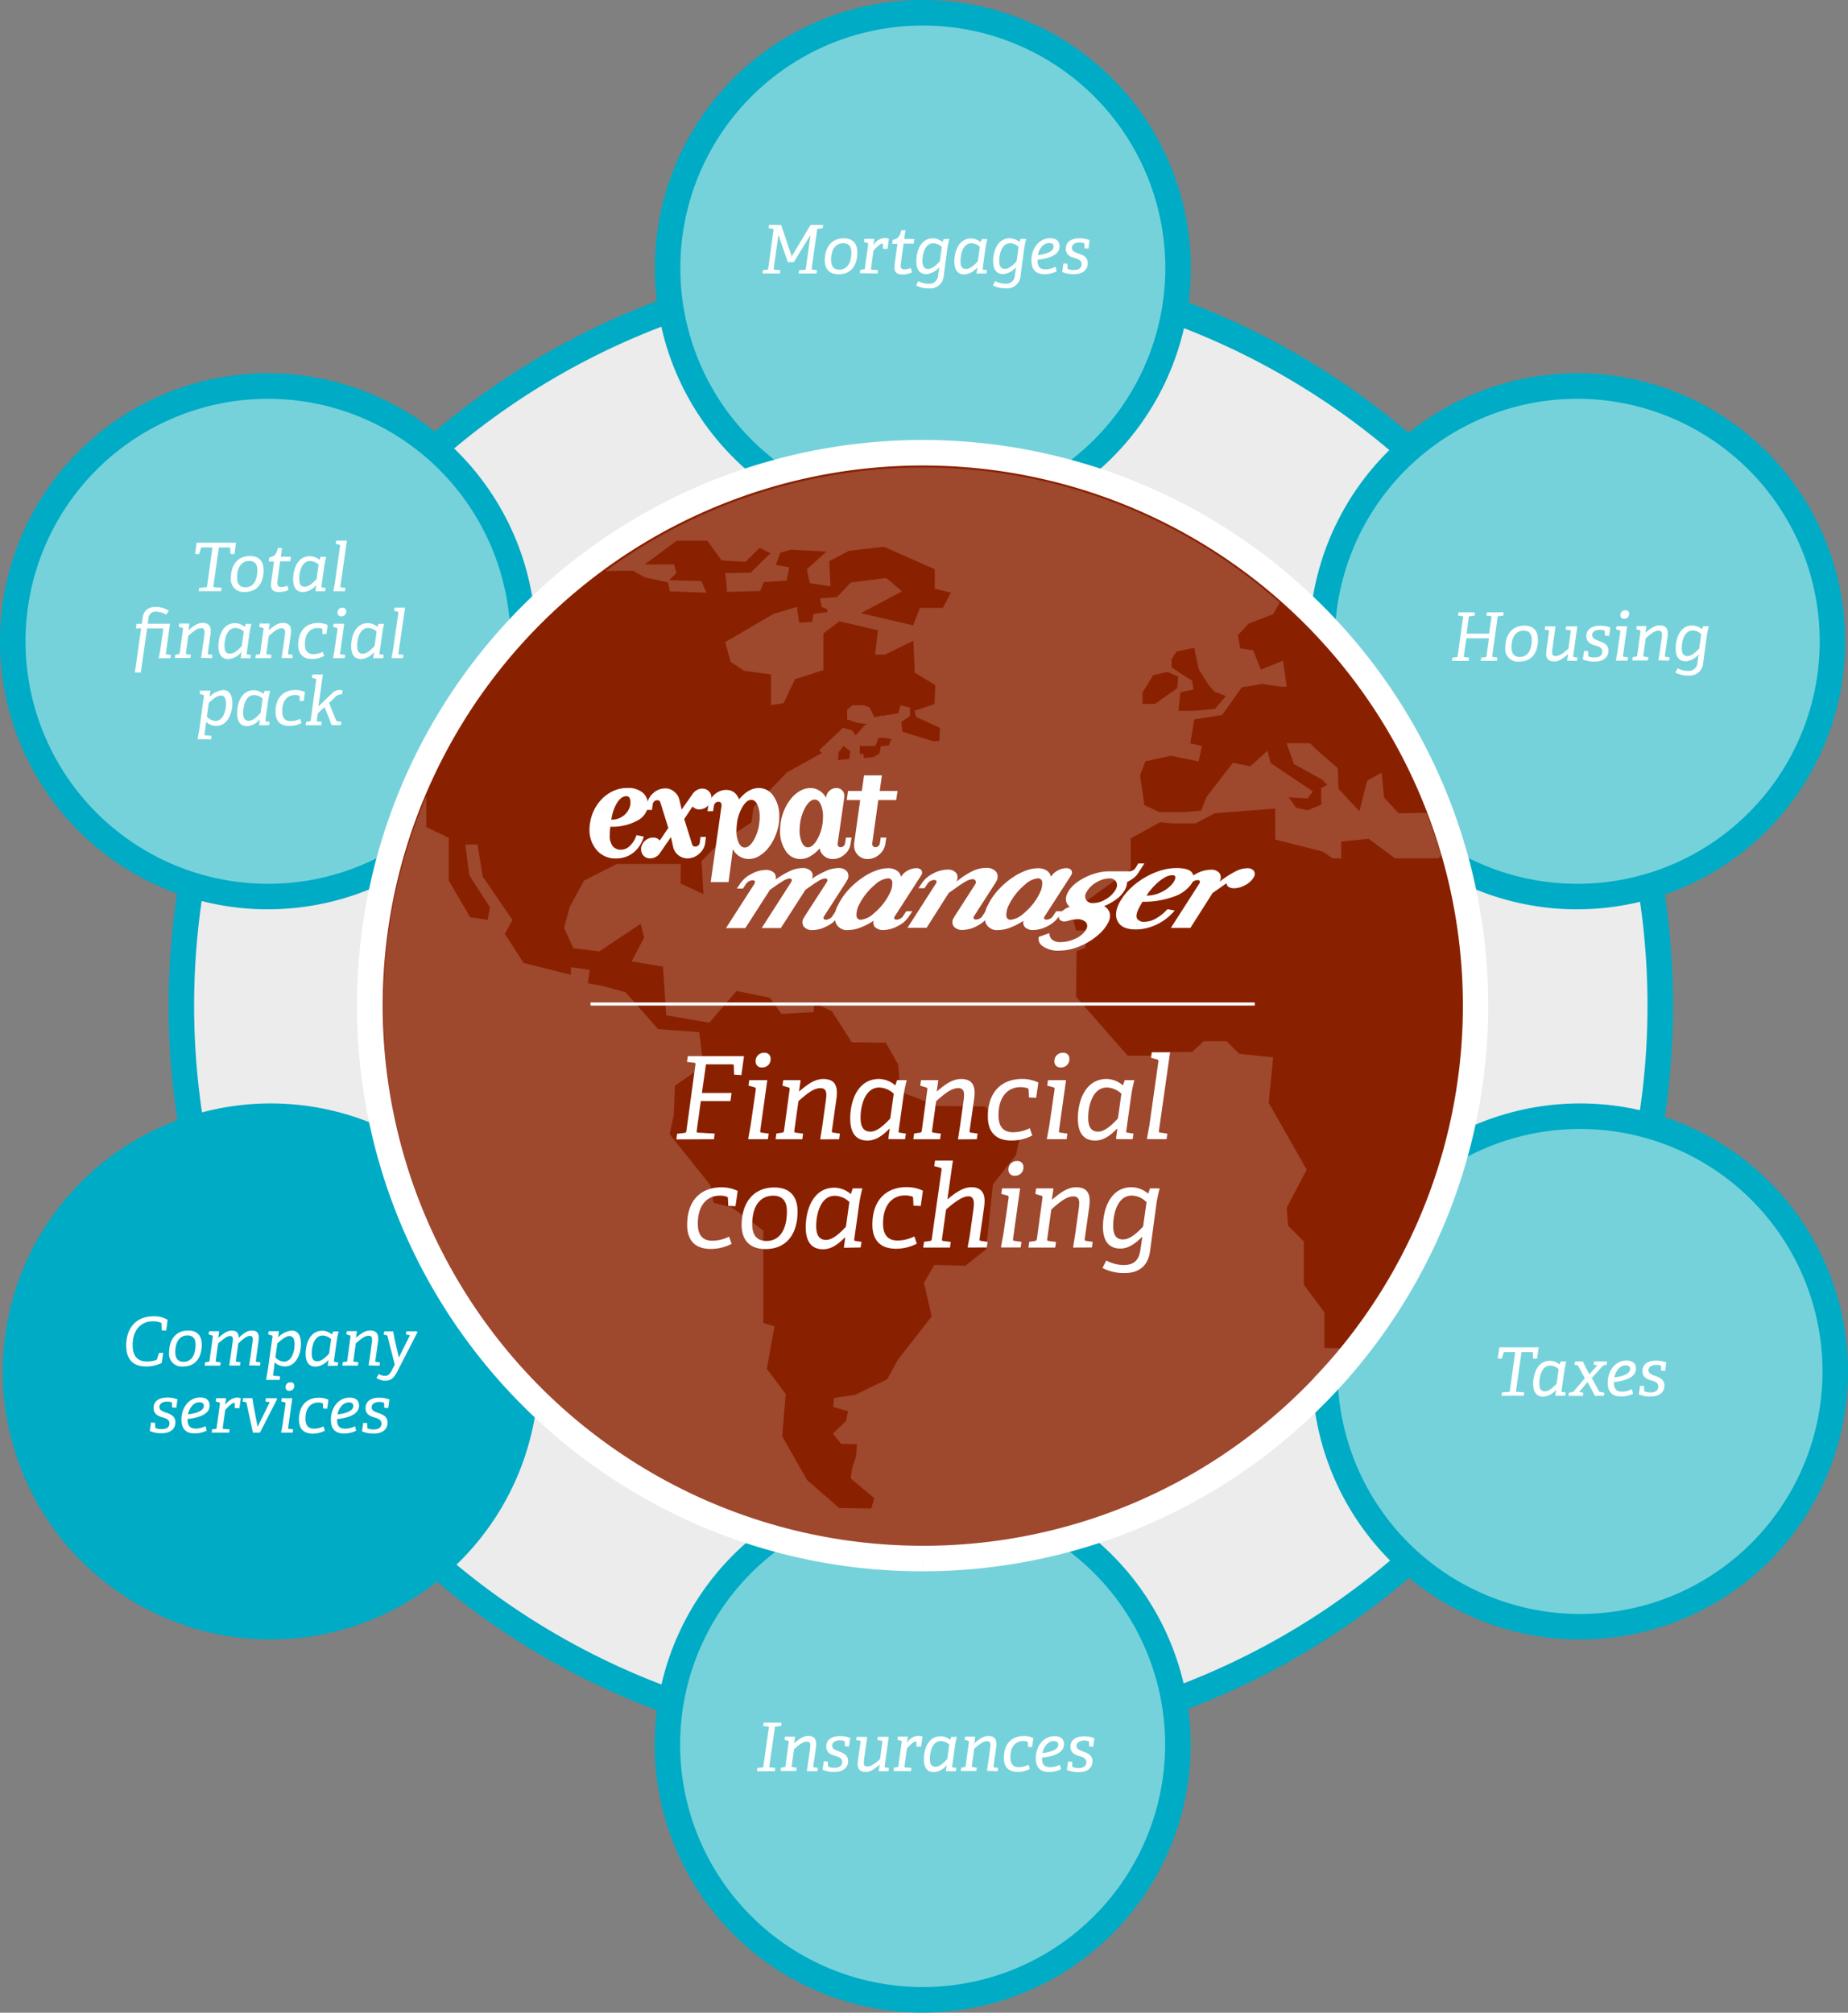
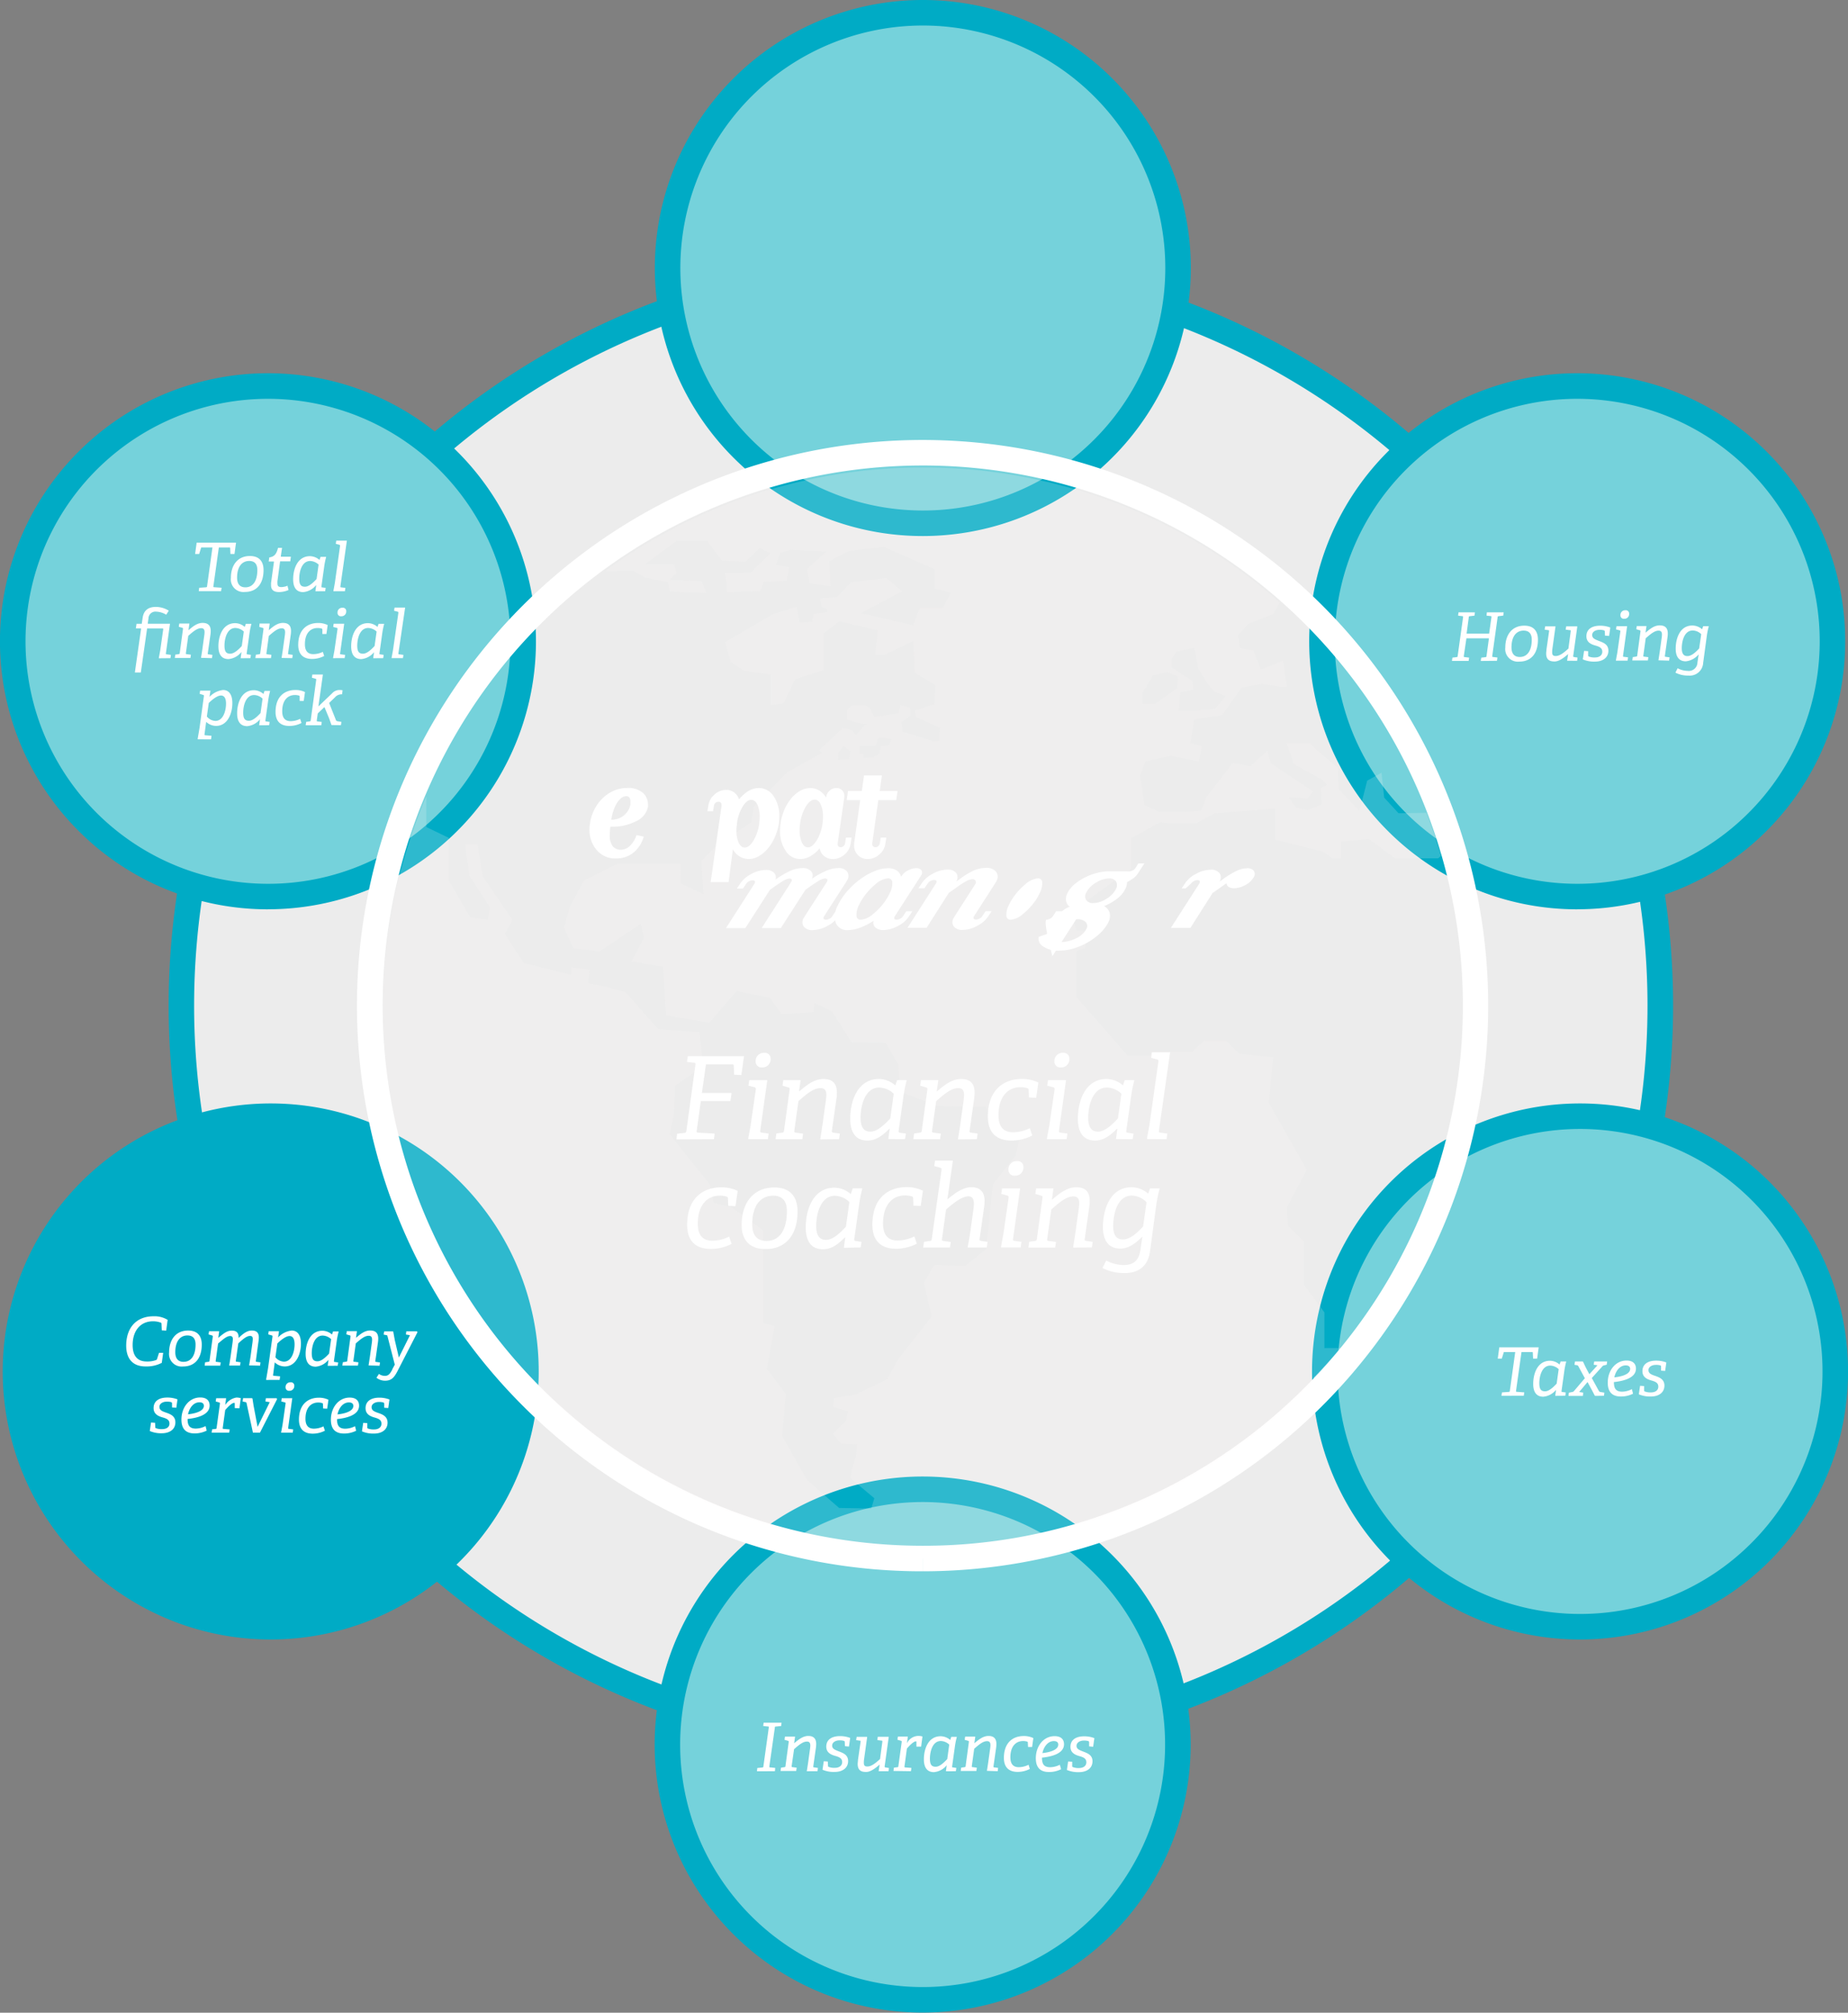
<svg xmlns="http://www.w3.org/2000/svg" id="Laag_1" data-name="Laag 1" viewBox="0 0 456.14 496.76">
  <rect x="0" y="0" width="456.14" height="496.76" fill="#808080" stroke="none" />
  <defs>
    <style>.cls-1{fill:none;}.cls-2{fill:#ececec;}.cls-3{fill:#00abc5;}.cls-4{fill:#75d2db;}.cls-5{fill:#fff;}.cls-6{fill:#892101;}.cls-7{fill:#fffdfd;opacity:0.18;}.cls-8{clip-path:url(#clip-path);}.cls-9{fill:#fcfcfc;}</style>
    <clipPath id="clip-path" transform="translate(-192 -49.28)">
      <rect class="cls-1" x="378.85" y="474.51" width="83.27" height="12.18" />
    </clipPath>
  </defs>
  <title>Circle_CompanyServices</title>
  <path class="cls-2" d="M419.28,480A182.52,182.52,0,1,0,236.75,297.47,182.52,182.52,0,0,0,419.28,480" transform="translate(-192 -49.28)" />
  <path class="cls-3" d="M419.28,480v3.15A185.67,185.67,0,1,0,288,428.76a185.11,185.11,0,0,0,131.29,54.38v-6.3a179.37,179.37,0,1,1,126.83-52.54,178.8,178.8,0,0,1-126.83,52.54V480" transform="translate(-192 -49.28)" />
  <path class="cls-4" d="M258.15,270.55a63,63,0,1,0-63-63,63,63,0,0,0,63,63" transform="translate(-192 -49.28)" />
  <path class="cls-3" d="M258.15,270.55v3.15a66.15,66.15,0,1,0-46.78-19.37,66,66,0,0,0,46.78,19.38v-6.3a59.85,59.85,0,1,1,42.32-17.53,59.65,59.65,0,0,1-42.32,17.53v3.15" transform="translate(-192 -49.28)" />
  <path class="cls-5" d="M244.09,231.76l.12-.88-1.52-.13c-.21,0-.23-.07-.2-.31l.4-3a3.57,3.57,0,0,0,2.46,1c2.78,0,4-3,4-5.62,0-2.32-1-3.24-2.28-3.24a5.45,5.45,0,0,0-3.36,1.7l.23-1.54h-2.55l-.1.79.88.27c.13,0,.18.15.15.35l-1.06,7.74-.48,2.79.07.07Zm-.54-9c.69-.66,2-1.82,3-1.82.73,0,1.24.56,1.24,2,0,1.79-.71,4.27-2.63,4.27a2.87,2.87,0,0,1-2.1-1.09l.48-3.41Zm14.88,5.51.13-.81-.81-.12c-.25,0-.26-.07-.23-.33l.73-5.21a20.41,20.41,0,0,1,.43-2h-1.39l-.26.76a3.66,3.66,0,0,0-2.35-.93c-3.09,0-4.15,3.16-4.15,5.71,0,2.15.91,3.16,2.48,3.16a4.56,4.56,0,0,0,3.16-1.7l0,0-.2,1.49Zm-2.12-3c-.78.84-1.87,1.9-2.86,1.9s-1.42-.51-1.42-2c0-1.72.63-4.35,2.7-4.35a3.16,3.16,0,0,1,2.08.89l-.5,3.56Zm9.84,1.4a5.45,5.45,0,0,1-2.41.6c-1.34,0-2.08-.76-2.08-2.45,0-2.94,1.57-4,3.11-4a3.22,3.22,0,0,1,1,.13.24.24,0,0,1,.2.25l0,1.09,1,0,.31-2.2a5.25,5.25,0,0,0-2.38-.51c-2.63,0-4.89,1.59-4.89,5.41,0,2.07,1,3.46,3.41,3.46a6.5,6.5,0,0,0,3-.73l-.36-1.06Zm10,1.59.12-.81-.89-.15c-.28-.05-.36-.07-.45-.27l-1.69-4.25,1.42-1.37a2.14,2.14,0,0,1,1.77-.76l.13-1a4,4,0,0,0-.73-.07,2.44,2.44,0,0,0-1.87.83l-3.37,3.22,1.11-7.87h-2.61l-.1.79.88.25c.17,0,.2.15.17.33L268.7,227c0,.25-.08.3-.3.33l-.83.12-.12.83h3.85l.12-.81-1-.13c-.25,0-.25-.07-.22-.33l.23-1.65,1.65-1.57,1.16,2.79.58,1.65,0,0Z" transform="translate(-192 -49.28)" />
  <path class="cls-5" d="M234.07,211.72l.12-.81-1-.13c-.25,0-.26-.07-.23-.33l1-7.23h-5.36c-.13,0-.13,0-.12-.17l.17-1.14a1.71,1.71,0,0,1,1.93-1.67,5.1,5.1,0,0,1,2.45.76l.63-1a6.12,6.12,0,0,0-3.16-.93c-1.82,0-3,.78-3.29,2.66l-.22,1.51h-1.29l-.17,1.14h1.16c.12,0,.13.07.12.17l-1.52,10.7h1.47l1.55-10.86h3.82c.13,0,.18.1.15.26l-.73,5.13-.35,1.9,0,.07Zm10.25,0,.12-.81-.93-.13c-.23,0-.25-.07-.21-.33l.63-4.43a7,7,0,0,0,.08-1c0-1.31-.61-2-2-2s-2.46.94-3.49,1.8l.23-1.64h-2.5l-.12.79.88.26c.15,0,.18.17.15.35l-.79,5.82c0,.25-.08.3-.31.33l-.79.12-.12.83h3.85l.12-.81-1-.13c-.25,0-.26-.07-.23-.33l.58-4.2c1.26-1.12,2.22-1.89,3.18-1.89.68,0,.84.41.84,1a7.86,7.86,0,0,1-.1,1l-.46,3.32-.31,2,0,0Zm9.49,0,.13-.81-.81-.12c-.25,0-.26-.07-.23-.33l.73-5.21a20,20,0,0,1,.43-2h-1.39l-.26.76a3.65,3.65,0,0,0-2.35-.93c-3.09,0-4.15,3.16-4.15,5.71,0,2.15.91,3.16,2.48,3.16a4.57,4.57,0,0,0,3.16-1.7l.05,0-.2,1.49Zm-2.12-3c-.78.84-1.87,1.9-2.86,1.9s-1.42-.51-1.42-2c0-1.72.63-4.35,2.69-4.35a3.16,3.16,0,0,1,2.08.89l-.5,3.55Zm12.45,3,.12-.81-.93-.13c-.23,0-.25-.07-.21-.33l.63-4.43a7,7,0,0,0,.08-1c0-1.31-.61-2-2-2s-2.46.94-3.49,1.8l.23-1.64h-2.5L256,204l.88.26c.15,0,.18.17.15.35l-.79,5.82c0,.25-.08.3-.31.33l-.79.12-.11.83h3.85l.12-.81-1-.13c-.25,0-.26-.07-.23-.33l.58-4.2c1.26-1.12,2.22-1.89,3.18-1.89.68,0,.84.41.84,1a7.86,7.86,0,0,1-.1,1l-.46,3.32-.31,2,0,0Zm7.62-1.59a5.47,5.47,0,0,1-2.42.6c-1.34,0-2.08-.76-2.08-2.45,0-2.94,1.57-4,3.11-4a3.19,3.19,0,0,1,1,.13.24.24,0,0,1,.2.25l0,1.09,1,0,.31-2.2a5.27,5.27,0,0,0-2.38-.51c-2.63,0-4.89,1.59-4.89,5.41,0,2.07,1,3.46,3.41,3.46a6.49,6.49,0,0,0,3-.73l-.36-1.06Zm4.48-8.75a1.16,1.16,0,0,0,1.22-1.22.82.82,0,0,0-.93-.88,1.15,1.15,0,0,0-1.22,1.22.83.83,0,0,0,.93.88Zm.83,10.34.12-.81-1-.13c-.25,0-.26-.07-.23-.33l1-7.23h-2.6l-.12.79.88.23c.16,0,.22.17.18.35l-.74,5.16-.35,1.9,0,.07Zm9.51,0,.13-.81-.81-.12c-.25,0-.26-.07-.23-.33l.73-5.21a20.53,20.53,0,0,1,.43-2h-1.39l-.26.76a3.65,3.65,0,0,0-2.35-.93c-3.09,0-4.15,3.16-4.15,5.71,0,2.15.91,3.16,2.48,3.16a4.57,4.57,0,0,0,3.16-1.7l0,0-.2,1.49Zm-2.12-3c-.78.84-1.87,1.9-2.86,1.9s-1.42-.51-1.42-2c0-1.72.63-4.35,2.7-4.35a3.16,3.16,0,0,1,2.08.89l-.5,3.55Zm7,3,.12-.81-1-.13c-.25,0-.26-.07-.23-.33L292,199.23h-2.61l-.12.79.88.23c.15,0,.2.16.17.35L289,209.75l-.35,1.9,0,.07Z" transform="translate(-192 -49.28)" />
  <path class="cls-5" d="M246.57,195.18l.12-.84-1.8-.13c-.25,0-.25-.08-.21-.31l1.34-9.51h2.56c.18,0,.21,0,.23.18l.07,1.44h1l.38-2.8h-9.72l-.38,2.8h1l.45-1.44c0-.17.1-.18.28-.18h2.55l-1.32,9.51c0,.25-.08.31-.3.33l-1.65.12-.11.84Zm5.87.2c3,0,4.61-2.1,4.61-5.41,0-1.93-.89-3.46-3.36-3.46-3.06,0-4.7,2.28-4.7,5.41a3.11,3.11,0,0,0,3.44,3.46Zm.13-1.14c-1.36,0-2.05-.83-2.05-2.38,0-2.79,1.26-4.13,3-4.13,1.29,0,2,.73,2,2.23,0,2.89-1.22,4.28-2.94,4.28Zm10.45-.41a4.44,4.44,0,0,1-1.54.35c-.76,0-1-.28-1-.88a4.13,4.13,0,0,1,0-.6l.66-4.88h2.51l.15-1.14h-2.36c-.13,0-.13,0-.12-.17l.3-2h-1c-.41,1.65-1,2.17-2.15,2.35l-.15,1h1.19c.11,0,.11.07.1.16l-.71,5.16c0,.18,0,.38,0,.53,0,1.14.63,1.7,2,1.7a6.1,6.1,0,0,0,2.32-.51l-.25-1Zm9.24,1.36.13-.81-.81-.12c-.25,0-.27-.07-.23-.33l.73-5.21a20.14,20.14,0,0,1,.43-2h-1.39l-.26.76a3.65,3.65,0,0,0-2.35-.93c-3.09,0-4.15,3.16-4.15,5.71,0,2.15.91,3.16,2.48,3.16a4.56,4.56,0,0,0,3.16-1.7l.05,0-.2,1.49Zm-2.12-3c-.78.84-1.87,1.9-2.86,1.9s-1.42-.51-1.42-2c0-1.72.63-4.35,2.7-4.35a3.16,3.16,0,0,1,2.08.89l-.5,3.56Zm7,3,.12-.81-1-.13c-.25,0-.26-.07-.23-.33l1.59-11.21H275l-.12.79.88.23c.15.05.2.17.17.35l-1.29,9.15-.35,1.9,0,.07Z" transform="translate(-192 -49.28)" />
  <path class="cls-3" d="M258.83,450.77a63,63,0,1,0-63-63,63,63,0,0,0,63,63" transform="translate(-192 -49.28)" />
  <path class="cls-3" d="M258.83,450.77v3.15a66.15,66.15,0,1,0-46.78-19.37,66,66,0,0,0,46.78,19.37v-6.3a59.85,59.85,0,1,1,42.32-17.53,59.65,59.65,0,0,1-42.32,17.53v3.15" transform="translate(-192 -49.28)" />
  <path class="cls-5" d="M235.51,396.79l.3-2.13a6.9,6.9,0,0,0-2.53-.45c-1.94,0-3.37.81-3.37,2.6,0,1.49,1.16,2,2.23,2.3s1.69.63,1.69,1.52S233.1,402,232,402a3.76,3.76,0,0,1-1.51-.23.23.23,0,0,1-.16-.25l-.05-1.08-1-.07-.31,2.1a7,7,0,0,0,3,.55c1.88,0,3.32-.94,3.32-2.7,0-1.57-1.29-2.05-2.35-2.41s-1.59-.66-1.59-1.42.83-1.27,1.79-1.27a3.55,3.55,0,0,1,1.09.12c.18.07.21.13.23.31l0,1,1,.07Zm7.21,4.47a5.53,5.53,0,0,1-2.37.61c-1.65,0-2.05-.89-2.05-2.37,1.84-.2,5.44-.81,5.44-3.31,0-1.11-.63-2-2.33-2-2.73,0-4.63,2.46-4.63,5.46,0,2,.84,3.41,3.24,3.41a6.62,6.62,0,0,0,3-.69l-.28-1.12Zm-4.32-2.88c.33-1.59,1.34-3,2.83-3,.76,0,1.09.35,1.09.86,0,1.54-2.83,2-3.92,2.1Zm10.17,4.5.12-.81-1.47-.12c-.25,0-.26-.07-.23-.33l.6-4.33c.91-1.06,1.75-1.77,2.18-1.77.15,0,.17,0,.17.16l0,1.13,1.16.05.33-2.5a4.12,4.12,0,0,0-1.06-.15,4.07,4.07,0,0,0-2.78,1.84l.22-1.67h-2.45l-.12.79.89.26c.13,0,.18.17.15.35l-.81,5.84c0,.23-.07.32-.28.33l-.83.1-.12.83Zm7.59,0,4.23-8.27-.11-.23h-2.66l-.1.79,1.06.18-3,6.09-1-5.28-.26-1.69-.08-.1H252l-.12.81.68.15c.18,0,.25.08.3.28l1.57,7.26Zm7.26-10.34a1.16,1.16,0,0,0,1.22-1.22.82.82,0,0,0-.93-.88,1.16,1.16,0,0,0-1.22,1.22.83.83,0,0,0,.93.88Zm.83,10.34.12-.81-1-.13c-.25,0-.26-.07-.23-.33l1-7.23h-2.6l-.12.79.88.23c.17,0,.22.17.18.35l-.74,5.16-.35,1.9,0,.07Zm7.64-1.59a5.47,5.47,0,0,1-2.41.6c-1.34,0-2.08-.76-2.08-2.45,0-2.94,1.57-4,3.11-4a3.2,3.2,0,0,1,1,.13.24.24,0,0,1,.2.25l.05,1.09,1,.05.31-2.2a5.25,5.25,0,0,0-2.38-.51c-2.63,0-4.9,1.59-4.9,5.41,0,2.07,1,3.46,3.41,3.46a6.49,6.49,0,0,0,3-.73l-.36-1.06Zm7.72,0a5.53,5.53,0,0,1-2.37.61c-1.65,0-2.05-.89-2.05-2.37,1.84-.2,5.44-.81,5.44-3.31,0-1.11-.63-2-2.33-2-2.73,0-4.63,2.46-4.63,5.46,0,2,.84,3.41,3.24,3.41a6.63,6.63,0,0,0,3-.69l-.28-1.12Zm-4.32-2.88c.33-1.59,1.34-3,2.83-3,.76,0,1.09.35,1.09.86,0,1.54-2.83,2-3.92,2.1Zm12.54-1.59.3-2.13a6.9,6.9,0,0,0-2.53-.45c-1.93,0-3.37.81-3.37,2.6,0,1.49,1.16,2,2.23,2.3s1.69.63,1.69,1.52-.73,1.42-1.82,1.42a3.75,3.75,0,0,1-1.51-.23.24.24,0,0,1-.17-.25l0-1.08-1-.07-.31,2.1a7,7,0,0,0,3,.55c1.89,0,3.32-.94,3.32-2.7,0-1.57-1.29-2.05-2.35-2.41s-1.59-.66-1.59-1.42.83-1.27,1.79-1.27a3.55,3.55,0,0,1,1.09.12c.18.07.21.13.23.31l0,1,1,.07Z" transform="translate(-192 -49.28)" />
  <path class="cls-5" d="M232.25,383.17h-1l-.48,1.5a.38.38,0,0,1-.23.28,6.28,6.28,0,0,1-2.33.36c-2.31,0-3.47-1.42-3.47-4.05,0-3.75,2.1-5.87,5-5.87a5.34,5.34,0,0,1,1.94.33c.16.07.18.15.18.31l.07,1.59,1.09.07.36-2.65a6.2,6.2,0,0,0-3.47-.89c-4.41,0-6.76,3-6.76,7.24,0,3,1.39,5.14,4.78,5.14a8.21,8.21,0,0,0,4-.88l.35-2.5Zm4.94,3.37c3,0,4.61-2.1,4.61-5.41,0-1.93-.89-3.46-3.36-3.46-3.06,0-4.7,2.28-4.7,5.41a3.11,3.11,0,0,0,3.44,3.46Zm.13-1.14c-1.36,0-2.05-.83-2.05-2.38,0-2.79,1.26-4.14,3-4.14,1.29,0,2,.73,2,2.23,0,2.89-1.22,4.28-2.94,4.28Zm18.87.94.11-.81-.91-.13c-.25,0-.26-.07-.23-.33l.61-4.47a8.25,8.25,0,0,0,.12-1.19c0-1.09-.45-1.74-1.75-1.74s-2.36,1-3.26,1.84c.08-1.26-.5-1.82-1.65-1.82s-1.93.6-3.36,1.79l.23-1.64h-2.5l-.12.79.88.26c.15.05.18.17.15.35l-.79,5.82c0,.25-.08.3-.31.33l-.79.12-.11.83h3.85l.12-.81-1-.13c-.25,0-.26-.07-.23-.33l.58-4.2c1.21-1,2.1-1.85,3-1.85.56,0,.65.43.65.79a11.77,11.77,0,0,1-.13,1.17l-.45,3.21-.33,2.12,0,0h2.68l.13-.81-.93-.13c-.25,0-.26-.07-.23-.33l.6-4.2c1.14-1.06,2.08-1.84,2.89-1.84.5,0,.68.23.68.76a9,9,0,0,1-.12,1.19l-.43,3.14-.35,2.18,0,0Zm4.83,3.51.12-.88-1.52-.13c-.21,0-.23-.07-.2-.31l.4-3a3.56,3.56,0,0,0,2.46,1c2.78,0,4-3,4-5.62,0-2.32-1-3.24-2.28-3.24a5.45,5.45,0,0,0-3.36,1.7l.23-1.54h-2.55l-.1.79.88.26c.13,0,.18.15.15.35L258.16,387l-.48,2.79.07.07Zm-.55-9c.69-.66,2-1.82,3-1.82.73,0,1.24.56,1.24,2.05,0,1.79-.71,4.27-2.63,4.27a2.87,2.87,0,0,1-2.1-1.09l.48-3.41Zm14.88,5.51.13-.81-.81-.12c-.25,0-.26-.07-.23-.33l.73-5.21a20.13,20.13,0,0,1,.43-2h-1.39l-.27.76a3.65,3.65,0,0,0-2.35-.93c-3.09,0-4.15,3.16-4.15,5.71,0,2.15.91,3.16,2.48,3.16a4.56,4.56,0,0,0,3.16-1.7l0,0-.2,1.49Zm-2.12-3c-.78.84-1.87,1.9-2.86,1.9s-1.42-.51-1.42-2c0-1.72.63-4.35,2.7-4.35a3.16,3.16,0,0,1,2.08.89l-.5,3.56Zm12.45,3,.12-.81-.93-.13c-.23,0-.25-.07-.22-.33l.63-4.43a7,7,0,0,0,.08-1c0-1.31-.61-2-2-2s-2.46.94-3.49,1.8l.23-1.64h-2.5l-.12.79.88.26c.15,0,.18.17.15.35l-.79,5.82c0,.25-.08.3-.31.33l-.79.12-.12.83h3.85l.12-.81-1-.13c-.25,0-.26-.07-.23-.33l.58-4.2c1.26-1.12,2.22-1.89,3.18-1.89.68,0,.84.41.84,1a8,8,0,0,1-.1,1l-.46,3.32-.31,2,0,0Zm3.16.93c-.5.91-.89,1.57-1.82,1.57a2.57,2.57,0,0,1-1.49-.48l-.61.94a3.41,3.41,0,0,0,2.13.73c1.57,0,2.25-.79,3.09-2.42l4.9-9.54-.12-.23h-2.63l-.1.79,1,.17-2.74,5.51-1-4.28-.38-2.08-.08-.1h-2.15l-.15.79.68.15c.17,0,.23.08.28.28l1.79,7-.63,1.17Z" transform="translate(-192 -49.28)" />
  <path class="cls-4" d="M419.73,542.89a63,63,0,1,0-63-63,63,63,0,0,0,63,63" transform="translate(-192 -49.28)" />
  <path class="cls-3" d="M419.73,542.89V546A66.15,66.15,0,1,0,373,526.66,66,66,0,0,0,419.73,546v-6.3a59.85,59.85,0,1,1,42.32-17.53,59.64,59.64,0,0,1-42.32,17.53v3.15" transform="translate(-192 -49.28)" />
  <path class="cls-4" d="M582,450.77a63,63,0,1,0-63-63,63,63,0,0,0,63,63" transform="translate(-192 -49.28)" />
  <path class="cls-3" d="M582,450.77v3.15a66.15,66.15,0,1,0-46.77-19.37A66,66,0,0,0,582,453.92v-6.3a59.85,59.85,0,1,1,42.32-17.53A59.65,59.65,0,0,1,582,447.62v3.15" transform="translate(-192 -49.28)" />
  <path class="cls-5" d="M568.11,393.77l.12-.84-1.8-.13c-.25,0-.25-.08-.22-.31l1.34-9.51h2.56c.18,0,.21,0,.23.18l.07,1.44h1l.38-2.79h-9.72l-.38,2.79h1l.45-1.44c0-.17.1-.18.28-.18H566l-1.32,9.51c0,.25-.08.31-.3.33l-1.65.12-.12.84Zm10.24,0,.13-.81-.81-.12c-.25,0-.27-.07-.23-.33l.73-5.21a20.14,20.14,0,0,1,.43-2h-1.39l-.27.76a3.65,3.65,0,0,0-2.35-.93c-3.09,0-4.15,3.16-4.15,5.71,0,2.15.91,3.16,2.48,3.16a4.56,4.56,0,0,0,3.16-1.7l0,0-.2,1.49Zm-2.12-3c-.78.84-1.87,1.9-2.86,1.9s-1.42-.51-1.42-2c0-1.72.63-4.35,2.7-4.35a3.16,3.16,0,0,1,2.08.89l-.5,3.56Zm11.68,3L588,393l-1-.17a.49.49,0,0,1-.38-.3l-1.72-3.14,2.53-2.79a.72.72,0,0,1,.45-.32l.7-.17.11-.81H585.5l-.13.81.93.13-2,2.22-.91-1.72-.64-1.36-.1-.08h-1.9l-.12.83.64.1a.47.47,0,0,1,.33.28l1.59,2.93-2.66,3.13a.61.61,0,0,1-.41.26l-.88.18-.1.79h3.56l.08-.81-1-.15,2.07-2.46,1.13,2.08.63,1.22.12.12Zm6.86-1.62a5.52,5.52,0,0,1-2.36.61c-1.65,0-2.05-.89-2.05-2.37,1.84-.2,5.44-.81,5.44-3.31,0-1.11-.63-2-2.33-2-2.73,0-4.63,2.46-4.63,5.46,0,2,.84,3.41,3.24,3.41a6.64,6.64,0,0,0,3-.69l-.28-1.12Zm-4.32-2.88c.33-1.59,1.34-3,2.83-3,.76,0,1.09.35,1.09.86,0,1.54-2.83,2-3.92,2.1ZM603,387.68l.3-2.13a6.9,6.9,0,0,0-2.53-.45c-1.93,0-3.37.81-3.37,2.6,0,1.49,1.16,2,2.23,2.3s1.69.63,1.69,1.52-.73,1.42-1.82,1.42a3.75,3.75,0,0,1-1.51-.23.23.23,0,0,1-.17-.25l0-1.08-1-.07-.31,2.1a7,7,0,0,0,3,.54c1.88,0,3.32-.94,3.32-2.7,0-1.57-1.29-2.05-2.35-2.41s-1.59-.66-1.59-1.42.83-1.27,1.79-1.27a3.59,3.59,0,0,1,1.09.11c.18.07.22.13.23.31l0,1,1,.07Z" transform="translate(-192 -49.28)" />
  <path class="cls-4" d="M581.31,270.55a63,63,0,1,0-63-63,63,63,0,0,0,63,63" transform="translate(-192 -49.28)" />
  <path class="cls-3" d="M581.31,270.55v3.15a66.15,66.15,0,1,0-46.78-19.37,66,66,0,0,0,46.78,19.38v-6.3a59.85,59.85,0,1,1,42.32-17.53,59.65,59.65,0,0,1-42.32,17.53v3.15" transform="translate(-192 -49.28)" />
  <path class="cls-5" d="M561.49,212.37l.12-.81-1.07-.13c-.22,0-.23-.07-.2-.33l1.31-9.44c0-.25.07-.28.31-.31l1.09-.13.1-.81H559l-.08.81,1,.12c.21,0,.23.08.2.33l-.56,4H554l.53-4c0-.25.07-.28.3-.31l1.11-.13.12-.81H552l-.1.81,1,.12c.23,0,.25.08.22.33l-1.32,9.46c0,.25-.07.3-.3.33l-1,.12-.12.81h4.12l.12-.81-1.08-.13c-.23,0-.25-.07-.22-.33l.63-4.3h5.56l-.59,4.32c0,.25-.07.3-.3.33l-1,.12-.13.81Zm5.51.2c3,0,4.61-2.1,4.61-5.41,0-1.93-.89-3.46-3.36-3.46-3.06,0-4.7,2.28-4.7,5.41a3.11,3.11,0,0,0,3.44,3.46Zm.13-1.14c-1.36,0-2.05-.83-2.05-2.38,0-2.79,1.26-4.13,3-4.13,1.29,0,2,.73,2,2.23,0,2.89-1.22,4.28-2.94,4.28Zm14.15.94.1-.79-.91-.15c-.13,0-.18-.13-.15-.31l1-7.18-.05-.07h-2.69l-.12.81,1,.13c.25,0,.27.07.23.33l-.56,4.22c-1.11,1-2.12,1.83-3.13,1.83-.68,0-.88-.28-.88-.94a6,6,0,0,1,.08-1l.74-5.31,0-.07h-2.55l-.13.81.86.13c.25,0,.26.07.23.33l-.64,4.46c0,.3-.07.69-.07.94,0,1.47.71,2,2.08,2,1.17,0,2.45-1.06,3.34-1.82l-.25,1.64Zm7.89-6.08.3-2.13a6.92,6.92,0,0,0-2.53-.45c-1.93,0-3.37.81-3.37,2.6,0,1.49,1.16,2,2.23,2.3s1.69.63,1.69,1.52-.73,1.42-1.82,1.42a3.75,3.75,0,0,1-1.5-.23.24.24,0,0,1-.17-.25l0-1.08-1-.07-.32,2.1a7,7,0,0,0,3,.55c1.88,0,3.32-.94,3.32-2.7,0-1.57-1.29-2-2.35-2.41S585,206.8,585,206s.83-1.27,1.79-1.27a3.55,3.55,0,0,1,1.09.12c.18.07.21.13.23.31l.05,1,1,.07ZM592.9,202a1.16,1.16,0,0,0,1.22-1.22.82.82,0,0,0-.93-.88,1.15,1.15,0,0,0-1.22,1.22.83.83,0,0,0,.93.88Zm.83,10.33.12-.81-1-.13c-.25,0-.26-.07-.23-.33l1-7.23H591l-.12.79.88.23c.17,0,.22.17.18.35l-.74,5.16-.35,1.9,0,.07Zm10.25,0,.12-.81-.93-.13c-.23,0-.25-.07-.22-.33l.63-4.43a7.14,7.14,0,0,0,.08-1c0-1.31-.61-2-2-2s-2.46.94-3.49,1.8l.23-1.64H596l-.12.79.88.26c.15,0,.18.17.15.35l-.79,5.82c0,.25-.08.3-.32.33l-.79.12-.12.83h3.85l.12-.81-1-.13c-.25,0-.26-.07-.23-.33l.58-4.2c1.26-1.12,2.22-1.89,3.17-1.89.68,0,.84.41.84,1a7.83,7.83,0,0,1-.1,1l-.46,3.32-.31,2,0,0Zm7,.46a2.13,2.13,0,0,1-2.38,2.07,5.49,5.49,0,0,1-2.51-.65l-.55,1.08a6.76,6.76,0,0,0,3.23.73,3.32,3.32,0,0,0,3.62-3.12l.93-6.9a20.84,20.84,0,0,1,.46-2.17h-1.39l-.26.76a3.75,3.75,0,0,0-2.4-.93c-3.13,0-4.12,3.27-4.12,5.71,0,2.15.94,3.13,2.51,3.13a4.8,4.8,0,0,0,3.16-1.72l-.3,2Zm.43-3.47c-.78.84-1.85,1.89-2.9,1.89-.83,0-1.4-.46-1.4-1.94,0-1.72.61-4.38,2.7-4.38a3.06,3.06,0,0,1,2.1.91l-.5,3.52Z" transform="translate(-192 -49.28)" />
  <path class="cls-4" d="M419.73,178.43a63,63,0,1,0-63-63,63,63,0,0,0,63,63" transform="translate(-192 -49.28)" />
  <path class="cls-3" d="M419.73,178.43v3.15A66.15,66.15,0,1,0,373,162.2a66,66,0,0,0,46.78,19.38v-6.3a59.85,59.85,0,1,1,42.32-17.53,59.65,59.65,0,0,1-42.32,17.53v3.15" transform="translate(-192 -49.28)" />
-   <path class="cls-6" d="M419.73,433.94A136.46,136.46,0,1,0,283.27,297.47,136.46,136.46,0,0,0,419.73,433.94" transform="translate(-192 -49.28)" />
  <path class="cls-5" d="M419.73,433.94v3.15A139.61,139.61,0,1,0,321,396.2a139.19,139.19,0,0,0,98.72,40.89v-6.3a133.31,133.31,0,1,1,94.27-39,132.88,132.88,0,0,1-94.27,39v3.15" transform="translate(-192 -49.28)" />
  <path class="cls-7" d="M419.88,431.27c-73.51,0-133.3-59.79-133.3-133.27a132.46,132.46,0,0,1,10.64-52.18v7.58l5.54,2.67v10.55l5.3,9.05,4.32.65.57-3.09-5.09-7.87-1-7.64h3l1.28,7.87,7.35,10.75-1.89,3.45,4.66,7.16,11.66,2.92V288l4.64.65-.45,3.31,3.65.67,5.66,1.56,8,9.08,10.19.77,1,8.32-7,4.87-.33,7.41-1,4.56,10.07,12.63.77,4.3s3.68,1,4.1,1S380.4,353,380.4,353v22.81l2.77.79-1.9,10.53,4.67,6.2-.88,10.44,6.16,10.81,7.9,6.88,7.93.14.76-2.54-5.83-4.9.33-2.43,1-3,.22-3-3.93-.12-2-2.51,3.25-3.14.46-2.38-3.65-1.05.2-2.2,5.21-.8,7.92-3.82,2.66-4.87,8.32-10.64-1.9-8.32,2.55-4.41,7.64.22,5.15-4.08,1.67-16,5.69-7.24,1-4.67L438.67,328l-3.45-5.63-11.75-.12-9.31-3.54-.42-6.65-3.11-5.43-8.4-.11-4.87-7.64L393,296.75l-.22,2.32-7.87.46-2.88-4-8.21-1.67-6.74,7.82-10.64-1.81-.79-12-7.75-1.33,3.11-5.86-.88-3.4-10.21,6.82-6.4-.8-2.29-5,1.38-5.15,3.54-6.53,8.15-4.11,15.73,0-.06,4.81,5.66,2.64-.46-8.21,4.08-4.1,8.21-5.38.56-3.82,8.21-8.52,8.71-4.84-.77-.62,5.89-5.54,2.18.57,1,1.25,2.24-2.49.57-.25-2.46-.34-2.49-.82v-2.4l1.33-1.11h2.89l1.32.59,1.16,2.32,1.42-.2v-.22l.42.14,4.08-.62.56-2,2.35.59V226l-2.18,1.5.31,2.38,7.42,2.3,0,.08,1.7-.14.11-3.22-5.86-2.67-.34-1.55,4.87-1.64.22-4.67-5.09-3.08-.34-7.87-7,3.42H408l.68-6-9.51-2.23-3.93,3v9.06l-7,2.23-2.83,5.92-3.09.48v-7.56l-6.65-.91-3.31-2.18L371,207.76l11.89-6.93,5.8-1.78.59,3.9,3.22-.17.25-1.95,3.4-.49.06-.67-1.44-.62-.34-2.07,4.16-.33,2.52-2.64.14-.17h0l.77-.8,8.74-1.1,3.88,3.28-10.16,5.4,12.91,3,1.67-4.3h5.66l2-3.77-4-1v-4.78l-12.54-5.54-8.63,1-4.87,2.55L397,194l-5.09-.79-.76-3.43L396,185.4l-8.85-.46-2.55.77-1.1,3,3.31.57-.65,3.31-5.66.34-.88,2.21-8.18.23s-.23-4.64-.57-4.64l6.42-.11,4.87-4.79-2.66-1.33L376,187.94l-5.86-.34-3.56-4.86H359l-7.87,5.85h7.21l.65,2.12-1.87,1.75,8,.23,1.22,2.88-9-.34-.43-2.21-5.66-1.22-3-1.67-6.74.06A132.88,132.88,0,0,1,507.85,198l-1.59,2.83-6.14,2.4-2.57,2.83.59,3.26,3.17.45,1.92,4.78,5.46-2.2.91,6.39H508l-4.5-.65-5,.83-4.84,6.82-6.87,1.08-1,5.91,2.88.68-.82,3.79L481,235.8l-6.28,1.38-1.33,3.48,1.08,7.32,3.7,1.73,6.17,0,4.16-.37,1.3-3.34,6.51-8.46,4.3.88,4.22-3.82.79,3,10.42,7-1.27,1.72-4.69-.25,1.81,2.54,2.88.65,3.4-1.41-.09-4.08,1.5-.76-1.19-1.28-7-3.87-1.81-5.15h5.77l1.84,1.84,5,4.27.2,5.18,5.15,5.49,1.92-7.53L533,240l.65,6.13L537.2,250l6.9-.11q2,5.2,3.6,10.6l-.71.63H536.34l-6.48-4.81-6.82.65v4.16H520.9l-2.32-1.64-11.82-3v-7.64L491.81,250l-4.64,2.49h-5.94l-2.91-.28-7.21,4v7.55l-14.72,10.61,1.22,4.56h3l-.79,4.3-2.09.79-.12,11.29,12.73,14.52h5.55l.34-.9h10l2.88-2.67h5.63l3.11,3.11,8.4.88-1.1,11.21,9.37,16.5-4.93,9.42.34,4.42,3.88,3.88v10.66l5.09,6.85V382h4.38q-3.31,4.08-6.94,7.89a132.92,132.92,0,0,1-96.42,41.38m-19.69-197.9-1.25,1.56-.14,1.92,2.77-.22.28-1.93-1.67-1.33m4,0v2h.91s0,.43.12,1l2.35-.2,1.47-.9.37-1.84,1.9-.15.73-1.56-1.72-.33-1.53,0-.76,2H404.2m82.57-24.22-4.36.91-1.22,1.87V214l2.09,1.41,3,1.9.28,2.15-3.22.68-.45,4.58h3.88l5.15-.48,2.66-3.17-2.83-1.1-1.53-1.78-2.35-3.77-1.1-5.32m-6.54,6-3.59.82L474,220.23V223h3.11l5.46-3.88.25-2.85-2.58-1.11" transform="translate(-192 -49.28)" />
  <path class="cls-5" d="M516.29,389.39q3.62-3.8,6.94-7.89h0q-3.32,4.08-7,7.89M547.69,260q-1.58-5.4-3.6-10.6h0c1.33,3.46,2.54,7,3.62,10.56l-.06.05" transform="translate(-192 -49.28)" />
  <path class="cls-5" d="M371.95,354.5a9.36,9.36,0,0,1-4.14,1c-2.3,0-3.57-1.3-3.57-4.2,0-5,2.69-6.92,5.33-6.92a5.49,5.49,0,0,1,1.76.23.41.41,0,0,1,.34.42l.08,1.87,1.79.08.54-3.77a9,9,0,0,0-4.08-.88c-4.51,0-8.39,2.72-8.39,9.27,0,3.54,1.7,5.93,5.84,5.93a11.14,11.14,0,0,0,5.13-1.25l-.62-1.81Zm9,3.06c5.1,0,7.91-3.6,7.91-9.27,0-3.32-1.53-5.93-5.75-5.93-5.24,0-8.05,3.91-8.05,9.27,0,3.54,1.82,5.93,5.9,5.93Zm.23-2c-2.32,0-3.51-1.42-3.51-4.08,0-4.79,2.15-7.09,5.16-7.09,2.21,0,3.4,1.25,3.4,3.83,0,5-2.1,7.34-5,7.34Zm23.25,1.61.23-1.39-1.39-.2c-.42-.06-.45-.11-.4-.57l1.25-8.93a34.35,34.35,0,0,1,.74-3.49h-2.38L402,344a6.26,6.26,0,0,0-4-1.59c-5.3,0-7.12,5.41-7.12,9.78,0,3.69,1.56,5.42,4.25,5.42,2.15,0,3.8-1.3,5.41-2.92l.09,0-.34,2.55Zm-3.63-5.13c-1.33,1.45-3.2,3.26-4.9,3.26-1.47,0-2.44-.88-2.44-3.43,0-2.95,1.08-7.46,4.62-7.46a5.42,5.42,0,0,1,3.57,1.53l-.85,6.1Zm16.87,2.41a9.37,9.37,0,0,1-4.14,1c-2.3,0-3.57-1.3-3.57-4.2,0-5,2.69-6.92,5.33-6.92a5.49,5.49,0,0,1,1.76.23.41.41,0,0,1,.34.42l.08,1.87,1.79.08.54-3.77a9,9,0,0,0-4.08-.88c-4.51,0-8.39,2.72-8.39,9.27,0,3.54,1.7,5.93,5.84,5.93a11.14,11.14,0,0,0,5.13-1.25l-.62-1.81Zm17.89,2.72.2-1.39-1.56-.23c-.42-.06-.45-.11-.4-.57l1.08-7.6a13.31,13.31,0,0,0,.14-1.76c0-2.13-1.08-3.32-3.26-3.32s-4.2,1.59-5.92,3l1.36-9.58h-4.4l-.2,1.36,1.53.42c.23.06.31.23.26.6L422,355c-.06.45-.11.51-.54.57l-1.39.2-.2,1.42h6.61l.2-1.39-1.76-.23c-.43-.06-.45-.11-.4-.57l1-7.2c1.87-1.64,3.94-3.26,5.53-3.26,1.13,0,1.33,1,1.33,1.79a10.8,10.8,0,0,1-.14,1.67l-.88,6.29-.51,2.81.06.08Zm6.95-17.72a2,2,0,0,0,2.1-2.1,1.41,1.41,0,0,0-1.59-1.5,2,2,0,0,0-2.1,2.1,1.42,1.42,0,0,0,1.59,1.5Zm1.42,17.72.2-1.39-1.67-.23c-.43-.06-.45-.11-.4-.57l1.73-12.39h-4.45l-.2,1.36,1.5.4c.28.08.37.28.31.6l-1.28,8.85-.6,3.26.06.11Zm17.58,0,.2-1.39-1.59-.23c-.4-.06-.43-.11-.37-.57l1.08-7.6a12.12,12.12,0,0,0,.14-1.67c0-2.24-1-3.4-3.34-3.4s-4.22,1.62-6,3.09l.4-2.81h-4.28l-.2,1.36,1.5.45c.25.06.31.28.25.6l-1.36,10c-.06.43-.14.51-.54.57l-1.36.2-.2,1.42h6.61l.2-1.39-1.76-.23c-.42-.06-.45-.11-.4-.57l1-7.2c2.15-1.93,3.8-3.23,5.44-3.23,1.16,0,1.45.71,1.45,1.67a13.6,13.6,0,0,1-.17,1.76l-.79,5.7-.54,3.43.06.06Zm11.93.79c-.37,2.5-1.73,3.54-4.08,3.54a9.39,9.39,0,0,1-4.31-1.11l-.93,1.84a11.58,11.58,0,0,0,5.53,1.25c3.35,0,5.7-1.67,6.21-5.36l1.59-11.82a35.13,35.13,0,0,1,.79-3.71h-2.38l-.45,1.3a6.44,6.44,0,0,0-4.11-1.59c-5.36,0-7.06,5.61-7.06,9.78,0,3.69,1.62,5.36,4.31,5.36,2.21,0,4-1.56,5.42-2.95l-.51,3.46Zm.74-6c-1.33,1.45-3.18,3.23-5,3.23-1.42,0-2.41-.79-2.41-3.32,0-2.95,1-7.51,4.62-7.51A5.25,5.25,0,0,1,475,346l-.85,6Z" transform="translate(-192 -49.28)" />
  <path class="cls-5" d="M368.23,330.45l.17-1.39-4.05-.23c-.4,0-.42-.11-.37-.57l1-7.23h7.31l.28-2h-7.32l1-7.06h6.44c.28,0,.4.08.43.37l.08,2.18,1.79.11.65-4.68H361.77l-.2,1.42,1.7.2c.4,0,.43.14.37.57l-2.21,16.19c-.06.43-.14.51-.54.57l-1.76.2-.17,1.39Zm11.88-17.72a2,2,0,0,0,2.1-2.1,1.41,1.41,0,0,0-1.59-1.5,2,2,0,0,0-2.1,2.1,1.42,1.42,0,0,0,1.59,1.5Zm1.42,17.72.2-1.39-1.67-.23c-.43-.06-.45-.11-.4-.57l1.73-12.39h-4.45l-.2,1.36,1.5.4c.28.08.37.28.31.6l-1.28,8.84-.59,3.26.06.11Zm17.58,0,.2-1.39-1.59-.23c-.4-.06-.43-.11-.37-.57l1.08-7.6a12.12,12.12,0,0,0,.14-1.67c0-2.24-1-3.4-3.35-3.4s-4.22,1.62-6,3.09l.4-2.81h-4.28l-.2,1.36,1.5.45c.25.06.31.28.25.59l-1.36,10c-.06.43-.14.51-.54.57l-1.36.2-.2,1.42h6.6l.2-1.39-1.76-.23c-.42-.06-.45-.11-.4-.57l1-7.2c2.16-1.93,3.8-3.23,5.44-3.23,1.16,0,1.45.71,1.45,1.67a13.6,13.6,0,0,1-.17,1.76L395,327l-.54,3.43.06.06Zm16.27,0,.23-1.39-1.39-.2c-.43-.06-.45-.11-.4-.57l1.25-8.93a34.35,34.35,0,0,1,.74-3.49h-2.38l-.45,1.3a6.26,6.26,0,0,0-4-1.59c-5.3,0-7.12,5.42-7.12,9.78,0,3.69,1.56,5.42,4.25,5.42,2.15,0,3.8-1.3,5.41-2.92l.08,0-.34,2.55Zm-3.63-5.13c-1.33,1.45-3.2,3.26-4.9,3.26-1.47,0-2.44-.88-2.44-3.43,0-2.95,1.08-7.46,4.62-7.46a5.42,5.42,0,0,1,3.57,1.53l-.85,6.1Zm21.35,5.13.2-1.39-1.59-.23c-.4-.06-.43-.11-.37-.57l1.08-7.6a12.12,12.12,0,0,0,.14-1.67c0-2.24-1-3.4-3.35-3.4s-4.22,1.62-6,3.09l.4-2.81h-4.28l-.2,1.36,1.5.45c.26.06.31.28.26.59l-1.36,10c-.06.43-.14.51-.54.57l-1.36.2-.2,1.42h6.6l.2-1.39-1.76-.23c-.42-.06-.45-.11-.4-.57l1-7.2c2.16-1.93,3.8-3.23,5.44-3.23,1.16,0,1.45.71,1.45,1.67a13.6,13.6,0,0,1-.17,1.76L429,327l-.54,3.43.06.06Zm13.07-2.72a9.37,9.37,0,0,1-4.14,1c-2.3,0-3.57-1.3-3.57-4.2,0-5,2.69-6.92,5.33-6.92a5.48,5.48,0,0,1,1.76.23.41.41,0,0,1,.34.43l.08,1.87,1.79.09.54-3.77a9,9,0,0,0-4.08-.88c-4.51,0-8.39,2.72-8.39,9.27,0,3.54,1.7,5.93,5.84,5.93a11.14,11.14,0,0,0,5.13-1.25l-.62-1.81Zm7.68-15a2,2,0,0,0,2.1-2.1,1.41,1.41,0,0,0-1.59-1.5,2,2,0,0,0-2.1,2.1,1.42,1.42,0,0,0,1.59,1.5Zm1.42,17.72.2-1.39-1.67-.23c-.43-.06-.45-.11-.4-.57l1.73-12.39h-4.45l-.2,1.36,1.5.4c.28.08.37.28.31.6L451,327.07l-.6,3.26.06.11Zm16.3,0,.23-1.39-1.39-.2c-.43-.06-.45-.11-.4-.57l1.25-8.93a34.63,34.63,0,0,1,.74-3.49h-2.38l-.45,1.3a6.26,6.26,0,0,0-4-1.59c-5.3,0-7.12,5.42-7.12,9.78,0,3.69,1.56,5.42,4.25,5.42,2.15,0,3.8-1.3,5.41-2.92l.09,0-.34,2.55Zm-3.63-5.13c-1.33,1.45-3.2,3.26-4.9,3.26-1.48,0-2.44-.88-2.44-3.43,0-2.95,1.08-7.46,4.62-7.46a5.42,5.42,0,0,1,3.57,1.53l-.85,6.1Zm12,5.13.2-1.39-1.67-.23c-.42-.06-.45-.11-.4-.57L480.81,309h-4.48l-.2,1.36,1.5.4c.26.08.34.28.28.6l-2.21,15.68-.6,3.26.06.11Z" transform="translate(-192 -49.28)" />
-   <path class="cls-5" d="M393.53,116.77l.12-.81-1.07-.13c-.21,0-.26-.1-.23-.32l1.32-9.4c0-.3.07-.35.31-.38l1.09-.13.12-.81h-3.12l-4.65,7.76-2.61-7.76h-3l-.1.83,1,.12c.23,0,.25.08.21.33l-1.3,9.43c0,.26-.08.31-.31.35l-1,.12-.08.81h4.27l.1-.81-1.42-.13c-.23,0-.23-.07-.2-.33l1.15-8.26,2.33,6.72h1.47l4.12-6.68-1.14,8.24c0,.25-.08.32-.28.33l-1.4.12-.08.81Zm5.48.2c3,0,4.6-2.1,4.6-5.41,0-1.94-.89-3.46-3.35-3.46-3.05,0-4.68,2.28-4.68,5.41,0,2.07,1.05,3.46,3.43,3.46Zm.13-1.14c-1.35,0-2-.83-2-2.38,0-2.8,1.25-4.14,3-4.14,1.29,0,2,.73,2,2.23,0,2.9-1.22,4.29-2.94,4.29Zm9.45.94.11-.81-1.47-.12c-.25,0-.26-.07-.23-.33l.59-4.34c.91-1.06,1.75-1.77,2.18-1.77.15,0,.16,0,.16.17l0,1.12,1.15,0,.33-2.5a3.15,3.15,0,0,0-3.82,1.69l.21-1.67h-2.44l-.11.79.89.26c.13,0,.18.17.15.35l-.81,5.84c0,.23-.07.32-.28.33l-.83.1-.12.83Zm8.25-1.35a4.41,4.41,0,0,1-1.53.35c-.76,0-1-.28-1-.88a4.14,4.14,0,0,1,.05-.59l.66-4.88h2.51l.15-1.14H415.3c-.13,0-.13,0-.11-.16l.3-2h-1c-.41,1.65-1,2.17-2.14,2.35l-.15,1h1.19c.11,0,.11.07.1.17l-.71,5.16c0,.18,0,.38,0,.53,0,1.14.63,1.7,2,1.7a6.06,6.06,0,0,0,2.31-.51l-.25-1Zm6.7,1.82a2.13,2.13,0,0,1-2.38,2.07,5.43,5.43,0,0,1-2.5-.65l-.54,1.07a6.72,6.72,0,0,0,3.21.73,3.32,3.32,0,0,0,3.61-3.13l.92-6.9a20.59,20.59,0,0,1,.46-2.17h-1.39l-.26.76a3.74,3.74,0,0,0-2.39-.92c-3.12,0-4.1,3.27-4.1,5.71,0,2.15.94,3.13,2.51,3.13a4.78,4.78,0,0,0,3.15-1.72l-.3,2Zm.43-3.47c-.78.84-1.85,1.89-2.89,1.89-.82,0-1.4-.46-1.4-1.94,0-1.72.61-4.39,2.69-4.39a3,3,0,0,1,2.09.91l-.49,3.52Zm11.49,3,.13-.81-.81-.12c-.25,0-.26-.07-.23-.33l.72-5.21a20.27,20.27,0,0,1,.43-2h-1.39l-.26.76a3.64,3.64,0,0,0-2.34-.92c-3.08,0-4.14,3.16-4.14,5.71,0,2.15.91,3.16,2.47,3.16a4.55,4.55,0,0,0,3.15-1.7l.05,0-.2,1.49Zm-2.11-3c-.77.84-1.86,1.9-2.85,1.9s-1.42-.51-1.42-2c0-1.72.63-4.35,2.69-4.35a3.15,3.15,0,0,1,2.08.89l-.49,3.56Zm9.15,3.46a2.13,2.13,0,0,1-2.37,2.07,5.43,5.43,0,0,1-2.5-.65l-.54,1.07a6.72,6.72,0,0,0,3.21.73,3.32,3.32,0,0,0,3.61-3.13l.92-6.9a20.59,20.59,0,0,1,.46-2.17H443.9l-.26.76a3.74,3.74,0,0,0-2.39-.92c-3.12,0-4.11,3.27-4.11,5.71,0,2.15.94,3.13,2.51,3.13a4.78,4.78,0,0,0,3.15-1.72l-.3,2Zm.43-3.47c-.77.84-1.85,1.89-2.89,1.89-.82,0-1.4-.46-1.4-1.94,0-1.72.61-4.39,2.69-4.39a3.05,3.05,0,0,1,2.09.91l-.49,3.52Zm9.53,1.39a5.49,5.49,0,0,1-2.36.61c-1.65,0-2-.89-2-2.37,1.83-.2,5.43-.81,5.43-3.31,0-1.11-.63-2-2.32-2-2.72,0-4.62,2.46-4.62,5.46,0,2,.84,3.41,3.23,3.41a6.6,6.6,0,0,0,3-.69l-.28-1.12Zm-4.31-2.88c.33-1.59,1.34-3,2.82-3,.76,0,1.09.35,1.09.86,0,1.54-2.82,2-3.91,2.1Zm12.5-1.59.3-2.13a6.89,6.89,0,0,0-2.52-.45c-1.93,0-3.36.81-3.36,2.59,0,1.49,1.15,2,2.22,2.3s1.68.63,1.68,1.52-.73,1.42-1.82,1.42a3.73,3.73,0,0,1-1.5-.23.24.24,0,0,1-.16-.25l0-1.08-1-.07-.31,2.1a7,7,0,0,0,3,.54c1.88,0,3.31-.94,3.31-2.7,0-1.57-1.28-2.05-2.34-2.41s-1.58-.66-1.58-1.42.82-1.27,1.78-1.27a3.52,3.52,0,0,1,1.09.12c.18.07.21.13.23.31l0,1,1,.07Z" transform="translate(-192 -49.28)" />
  <g class="cls-8">
    <path class="cls-5" d="M461.82,480.4l.3-2.13a6.91,6.91,0,0,0-2.53-.45c-1.94,0-3.37.81-3.37,2.59,0,1.49,1.16,2,2.23,2.3s1.69.63,1.69,1.52-.73,1.42-1.82,1.42a3.74,3.74,0,0,1-1.5-.23.23.23,0,0,1-.17-.25l0-1.08-1-.07-.31,2.1a7,7,0,0,0,3,.54c1.89,0,3.32-.94,3.32-2.69,0-1.57-1.29-2-2.35-2.41s-1.59-.66-1.59-1.42.83-1.27,1.79-1.27a3.52,3.52,0,0,1,1.09.12c.18.07.21.13.23.31l0,1ZM449.29,482c.33-1.59,1.34-3,2.83-3,.76,0,1.09.35,1.09.86,0,1.54-2.83,2-3.92,2.1m4.31,2.88a5.51,5.51,0,0,1-2.36.61c-1.65,0-2.05-.89-2.05-2.36,1.84-.2,5.44-.81,5.44-3.31,0-1.11-.63-2-2.33-2-2.73,0-4.63,2.46-4.63,5.45,0,2,.84,3.4,3.24,3.4a6.63,6.63,0,0,0,3-.69Zm-7.72,0a5.45,5.45,0,0,1-2.41.6c-1.34,0-2.08-.76-2.08-2.45,0-2.94,1.57-4,3.11-4a3.22,3.22,0,0,1,1,.13.24.24,0,0,1,.2.25l.05,1.09,1,0,.31-2.2a5.27,5.27,0,0,0-2.38-.51c-2.63,0-4.89,1.59-4.89,5.4,0,2.07,1,3.45,3.4,3.45a6.5,6.5,0,0,0,3-.73Zm-7.62,1.59.11-.81-.92-.13c-.23,0-.25-.07-.22-.33l.63-4.43a7.19,7.19,0,0,0,.08-1c0-1.31-.61-2-1.95-2s-2.46.94-3.49,1.8l.23-1.64h-2.5l-.12.79.88.26c.15,0,.18.17.15.35l-.79,5.82c0,.25-.08.3-.31.33l-.79.11-.12.82H433l.11-.81-1-.13c-.25,0-.26-.07-.23-.33l.58-4.2c1.26-1.12,2.21-1.88,3.17-1.88.68,0,.84.41.84,1a7.77,7.77,0,0,1-.1,1l-.46,3.32-.31,2,0,0Zm-12.45-3c-.78.84-1.87,1.9-2.86,1.9s-1.42-.51-1.42-2c0-1.72.63-4.35,2.69-4.35a3.16,3.16,0,0,1,2.08.89Zm2.12,3,.13-.81-.81-.12c-.25,0-.26-.07-.23-.33l.73-5.21a20.21,20.21,0,0,1,.43-2H426.8l-.26.76a3.66,3.66,0,0,0-2.35-.92c-3.09,0-4.15,3.16-4.15,5.7,0,2.15.91,3.16,2.48,3.16a4.56,4.56,0,0,0,3.16-1.7l0,0-.2,1.49Zm-11.09,0,.12-.81-1.47-.12c-.25,0-.26-.07-.23-.33l.59-4.33c.91-1.06,1.75-1.77,2.18-1.77.15,0,.17,0,.17.17l0,1.12,1.16,0,.33-2.49a3.16,3.16,0,0,0-3.83,1.68l.22-1.67h-2.45l-.11.79.89.26c.13,0,.18.17.15.35l-.81,5.84c0,.23-.07.31-.28.33l-.82.1-.12.82Zm-5.52,0,.1-.79-.91-.15c-.13,0-.18-.13-.15-.31l1-7.17,0-.07h-2.7l-.11.81,1,.13c.25,0,.26.07.23.33l-.56,4.22c-1.11,1-2.12,1.84-3.12,1.84-.68,0-.88-.28-.88-.94a6,6,0,0,1,.08-1l.74-5.31-.05-.07h-2.54l-.13.81.86.13c.25,0,.26.07.23.33l-.64,4.46c0,.3-.07.7-.07.94,0,1.47.71,2,2.08,2,1.17,0,2.45-1.06,3.34-1.82l-.25,1.63Zm-9.77-6.08.3-2.13a6.91,6.91,0,0,0-2.53-.45c-1.93,0-3.37.81-3.37,2.59,0,1.49,1.16,2,2.23,2.3s1.69.63,1.69,1.52-.73,1.42-1.82,1.42a3.74,3.74,0,0,1-1.5-.23.23.23,0,0,1-.17-.25l-.05-1.08-1-.07-.31,2.1a7,7,0,0,0,3,.54c1.89,0,3.32-.94,3.32-2.69,0-1.57-1.29-2-2.35-2.41s-1.59-.66-1.59-1.42.83-1.27,1.79-1.27a3.52,3.52,0,0,1,1.09.12c.18.07.22.13.23.31l.05,1Zm-7.77,6.08.11-.81-.92-.13c-.23,0-.25-.07-.22-.33l.63-4.43a7.19,7.19,0,0,0,.08-1c0-1.31-.61-2-1.95-2s-2.46.94-3.49,1.8l.23-1.64h-2.5l-.11.79.88.26c.15,0,.18.17.15.35l-.79,5.82c0,.25-.08.3-.31.33l-.79.11-.11.82h3.85l.12-.81-1-.13c-.25,0-.26-.07-.23-.33L388,481c1.26-1.12,2.21-1.88,3.17-1.88.68,0,.84.41.84,1a8.05,8.05,0,0,1-.1,1l-.46,3.32-.31,2,0,0Zm-10.51,0,.08-.81-1.22-.13c-.25,0-.25-.07-.22-.33l1.34-9.45c0-.25,0-.28.3-.31l1.26-.13.1-.81h-4.43l-.1.81,1.16.12c.23,0,.25.08.21.33l-1.32,9.47c0,.25-.07.31-.3.33l-1.21.12-.08.81Z" transform="translate(-192 -49.28)" />
  </g>
-   <polyline class="cls-9" points="145.75 248.19 309.71 248.19 309.71 247.41 145.75 247.41" />
  <path class="cls-5" d="M349.17,251.88a12.87,12.87,0,0,1-6.51,1.44,14.73,14.73,0,0,0-.15,2,4.27,4.27,0,0,0,.75,2.84,2.56,2.56,0,0,0,2,.84,3.22,3.22,0,0,0,2.42-1.17,5.94,5.94,0,0,0,1.42-2.44l1.8.38a8.4,8.4,0,0,1-.81,1.9,7.33,7.33,0,0,1-1.38,1.73,6.53,6.53,0,0,1-2,1.27,7.14,7.14,0,0,1-2.69.48,5.94,5.94,0,0,1-4.74-2.07,7.6,7.6,0,0,1-1.78-5.14,8.39,8.39,0,0,1,.12-1.38,10.79,10.79,0,0,1,3-6.14,9.4,9.4,0,0,1,2.8-1.94,8,8,0,0,1,3.34-.71,5.55,5.55,0,0,1,3.93,1.19,3.79,3.79,0,0,1,1.25,2.84v.27c0,.15,0,.24,0,.27A4.9,4.9,0,0,1,349.17,251.88Zm-4.3-.67a4.68,4.68,0,0,0,2.34-2.19,4,4,0,0,0,.4-1.23s0-.13,0-.31v-.23q0-1.46-1-1.46a2.08,2.08,0,0,0-1.4.56,5.19,5.19,0,0,0-1.11,1.44,10.2,10.2,0,0,0-.79,1.88,11.28,11.28,0,0,0-.42,1.92A4.82,4.82,0,0,0,344.87,251.2Z" transform="translate(-192 -49.28)" />
-   <path class="cls-5" d="M363,245.18a3.11,3.11,0,0,1,1-.9,2.72,2.72,0,0,1,1.34-.36,2.23,2.23,0,0,1,1.61.63,2.13,2.13,0,0,1,.65,1.59l0,.15v.19a3.06,3.06,0,0,1-3,2.57,2.12,2.12,0,0,1-1.65-.73l-2.07,3.11,2,6.37a.76.76,0,0,0,.77.42,1.09,1.09,0,0,0,.71-.27,1,1,0,0,0,.36-.65l.19-1.46h1.34l-.19,1.46a4.17,4.17,0,0,1-1.5,2.71,4.3,4.3,0,0,1-2.88,1.13,3.66,3.66,0,0,1-3.49-2.65l-.58-2.61-2.76,4a2.68,2.68,0,0,1-1,.9,2.94,2.94,0,0,1-1.38.36,2.17,2.17,0,0,1-2.23-2.23l0-.15v-.19a3.06,3.06,0,0,1,3-2.57,2.08,2.08,0,0,1,1.61.73l2.11-3.11-2-6.41a.76.76,0,0,0-.77-.42,1,1,0,0,0-.69.27,1.15,1.15,0,0,0-.38.65l-.19,1.46h-1.38l.19-1.46a4.34,4.34,0,0,1,1.54-2.71,4.3,4.3,0,0,1,2.88-1.13,3.3,3.3,0,0,1,2.38.92,3.46,3.46,0,0,1,1.11,1.73l.61,2.57Z" transform="translate(-192 -49.28)" />
  <path class="cls-5" d="M371.83,267h-4.41l2.69-18.92q0-.92-.81-.92a1,1,0,0,0-.69.27,1.15,1.15,0,0,0-.38.65l-.23,1.42h-1.38l.23-1.42a4.37,4.37,0,0,1,1.52-2.71,4.23,4.23,0,0,1,2.86-1.13,3.19,3.19,0,0,1,2,.63,3.69,3.69,0,0,1,1.19,1.71q2.3-2.8,4.87-2.8a4.29,4.29,0,0,1,3.65,2,8.64,8.64,0,0,1,1.42,5.07,13.07,13.07,0,0,1-.12,1.69,13.51,13.51,0,0,1-1,3.36,11.33,11.33,0,0,1-1.73,2.82,8.11,8.11,0,0,1-2.25,1.9,5,5,0,0,1-2.48.67,4.39,4.39,0,0,1-3.88-2.42Zm3.45-18.6a10.33,10.33,0,0,0-1.38,4.16,13.36,13.36,0,0,0-.12,1.73,6.93,6.93,0,0,0,.56,3q.56,1.17,1.48,1.17,1.11,0,2.17-1.73a10.8,10.8,0,0,0,1.4-4.15,12.48,12.48,0,0,0,.12-1.69,7.18,7.18,0,0,0-.56-3q-.56-1.19-1.48-1.19Q376.36,246.64,375.29,248.38Z" transform="translate(-192 -49.28)" />
  <path class="cls-5" d="M399.55,258.38a1,1,0,0,0,.67-.29,1,1,0,0,0,.36-.63l.23-1.46h1.38l-.23,1.46a4.17,4.17,0,0,1-1.5,2.71,4.3,4.3,0,0,1-2.88,1.13,3.29,3.29,0,0,1-2.17-.75,3,3,0,0,1-1.09-1.9,8.49,8.49,0,0,1-2.28,1.94,5,5,0,0,1-2.51.71,4.23,4.23,0,0,1-3.59-2,8.54,8.54,0,0,1-1.4-5,13.36,13.36,0,0,1,.12-1.73,12.71,12.71,0,0,1,.92-3.38,11.56,11.56,0,0,1,1.71-2.84,7.76,7.76,0,0,1,2.25-1.9,5.08,5.08,0,0,1,2.46-.67,4.17,4.17,0,0,1,2.25.63,4.9,4.9,0,0,1,1.67,1.78l0-.19a2.47,2.47,0,0,1,.84-1.57,2.41,2.41,0,0,1,1.65-.65,1.9,1.9,0,0,1,2,2l0,.12V246l-1.65,11.48Q398.7,258.38,399.55,258.38Zm-5.95-1.71a10.73,10.73,0,0,0,1.42-4.13,12.21,12.21,0,0,0,.12-1.65,7.29,7.29,0,0,0-.56-3.07q-.56-1.19-1.48-1.19-1.15,0-2.21,1.73a10.84,10.84,0,0,0-1.4,4.18,11.39,11.39,0,0,0-.12,1.61,7.28,7.28,0,0,0,.56,3.07q.56,1.19,1.48,1.19Q392.52,258.42,393.6,256.67Z" transform="translate(-192 -49.28)" />
  <path class="cls-5" d="M401,246.75l.31-2.26h3.42l.54-3.84h4.41l-.54,3.84h4.41l-.35,2.26h-4.41l-1.5,10.71q0,.92.84.92a1,1,0,0,0,.67-.29,1,1,0,0,0,.36-.63l.23-1.46h1.38l-.23,1.46a4.17,4.17,0,0,1-1.5,2.71,4.3,4.3,0,0,1-2.88,1.13,3.28,3.28,0,0,1-3.34-3.34,1,1,0,0,1,0-.23v-.27l1.5-10.71Z" transform="translate(-192 -49.28)" />
  <path class="cls-5" d="M386.82,264.33a7.68,7.68,0,0,1,3.22-.8,2.77,2.77,0,0,1,2.14.75,1.64,1.64,0,0,1,.2,1.89,22.51,22.51,0,0,1,3.35-1.87,7.7,7.7,0,0,1,3.12-.77,2.66,2.66,0,0,1,2.23.84,2,2,0,0,1-.08,2.31l-.09.2-5.54,8.59q-.37.8.54.8a1.83,1.83,0,0,0,.84-.25,1.64,1.64,0,0,0,.65-.55l.84-1.27h1.5l-.84,1.27a6.82,6.82,0,0,1-2.72,2.36,7.7,7.7,0,0,1-3.58,1,2.61,2.61,0,0,1-2.19-.84,1.88,1.88,0,0,1-.07-2.07,1.22,1.22,0,0,1,.14-.2l.11-.23,5.54-8.59q.37-.8-.54-.8a4,4,0,0,0-1.73.72q-1.19.72-3.07,2.09l-6.06,9.43H380l7.33-11.43q.37-.8-.5-.8a4,4,0,0,0-1.73.72q-1.19.72-3.07,2.09l-6.06,9.43h-4.78l7.06-11q.37-.8-.5-.8a1.83,1.83,0,0,0-.86.23,1.92,1.92,0,0,0-.68.57l-.83,1.24h-1.5l.83-1.24a7.18,7.18,0,0,1,2.74-2.36,7.57,7.57,0,0,1,3.56-1,2.84,2.84,0,0,1,2,.65,1.7,1.7,0,0,1,.42,1.72A22.26,22.26,0,0,1,386.82,264.33Z" transform="translate(-192 -49.28)" />
  <path class="cls-5" d="M413.36,276.26a1.83,1.83,0,0,0,.84-.25,1.64,1.64,0,0,0,.65-.55l.84-1.27h1.5l-.84,1.27a6.82,6.82,0,0,1-2.72,2.36,7.7,7.7,0,0,1-3.58,1,2.84,2.84,0,0,1-2-.65,1.59,1.59,0,0,1-.41-1.65,16.51,16.51,0,0,1-3.26,1.69,8.6,8.6,0,0,1-3,.62,3,3,0,0,1-3.08-1.74,5.49,5.49,0,0,1,.52-4.38,13.78,13.78,0,0,1,.83-1.5,16.88,16.88,0,0,1,2.37-2.94,19.79,19.79,0,0,1,3-2.47,15.08,15.08,0,0,1,3.2-1.65,8.63,8.63,0,0,1,2.93-.58,3.91,3.91,0,0,1,2.18.55,2.48,2.48,0,0,1,1.08,1.55l.12-.17a4,4,0,0,1,1.55-1.37,4.32,4.32,0,0,1,2.05-.57,1.54,1.54,0,0,1,1.29.48,1.11,1.11,0,0,1,0,1.22l-.09.1-.06.13-6.45,10Q412.45,276.26,413.36,276.26Zm-5.75-1.49a15.29,15.29,0,0,0,3.21-3.59,12.64,12.64,0,0,0,.79-1.44,5.26,5.26,0,0,0,.64-2.67,1,1,0,0,0-1.12-1,5.4,5.4,0,0,0-3.09,1.5,15.33,15.33,0,0,0-3.22,3.64,11.83,11.83,0,0,0-.78,1.4,5.25,5.25,0,0,0-.64,2.67,1,1,0,0,0,1.12,1A5.47,5.47,0,0,0,407.61,274.77Z" transform="translate(-192 -49.28)" />
  <path class="cls-5" d="M428.87,266.26a19,19,0,0,1,3.21-2,7.58,7.58,0,0,1,3.31-.77,3,3,0,0,1,2.47.94,2.09,2.09,0,0,1,.09,2.31l-.11.23a1.81,1.81,0,0,0-.17.27l-5.27,8.19q-.37.8.54.8a1.88,1.88,0,0,0,.84-.23,1.55,1.55,0,0,0,.66-.57l.84-1.27h1.5l-.84,1.27a7.18,7.18,0,0,1-2.74,2.36,7.58,7.58,0,0,1-3.56,1,2.66,2.66,0,0,1-2.2-.82,1.84,1.84,0,0,1-.08-2.06l.15-.23.11-.23,5.14-8a.87.87,0,0,0,0-.85.82.82,0,0,0-.75-.32,3.36,3.36,0,0,0-1.46.45,22.15,22.15,0,0,0-2.5,1.62l-1.86,1.3-5.48,8.62H416l7.06-11q.37-.8-.5-.8a1.83,1.83,0,0,0-.86.23,1.92,1.92,0,0,0-.68.57l-.83,1.24h-1.5l.83-1.24a7.18,7.18,0,0,1,2.74-2.36,7.57,7.57,0,0,1,3.56-1,2.6,2.6,0,0,1,2.21.84,1.94,1.94,0,0,1,0,2.11Z" transform="translate(-192 -49.28)" />
-   <path class="cls-5" d="M450.36,276.26a1.83,1.83,0,0,0,.84-.25,1.64,1.64,0,0,0,.65-.55l.84-1.27h1.5l-.84,1.27a6.82,6.82,0,0,1-2.72,2.36,7.7,7.7,0,0,1-3.58,1,2.84,2.84,0,0,1-2-.65,1.59,1.59,0,0,1-.41-1.65,16.51,16.51,0,0,1-3.26,1.69,8.6,8.6,0,0,1-3,.62,3,3,0,0,1-3.08-1.74,5.49,5.49,0,0,1,.52-4.38,13.78,13.78,0,0,1,.83-1.5,16.88,16.88,0,0,1,2.37-2.94,19.79,19.79,0,0,1,3-2.47,15.08,15.08,0,0,1,3.2-1.65,8.63,8.63,0,0,1,2.93-.58,3.91,3.91,0,0,1,2.18.55,2.48,2.48,0,0,1,1.08,1.55l.12-.17a4,4,0,0,1,1.55-1.37,4.32,4.32,0,0,1,2.05-.57,1.54,1.54,0,0,1,1.29.48,1.11,1.11,0,0,1,0,1.22l-.09.1-.06.13-6.45,10Q449.44,276.26,450.36,276.26Zm-5.75-1.49a15.29,15.29,0,0,0,3.21-3.59,12.64,12.64,0,0,0,.79-1.44,5.26,5.26,0,0,0,.64-2.67,1,1,0,0,0-1.12-1,5.4,5.4,0,0,0-3.09,1.5,15.33,15.33,0,0,0-3.22,3.64,11.83,11.83,0,0,0-.78,1.4,5.25,5.25,0,0,0-.64,2.67,1,1,0,0,0,1.12,1A5.47,5.47,0,0,0,444.6,274.77Z" transform="translate(-192 -49.28)" />
+   <path class="cls-5" d="M450.36,276.26a1.83,1.83,0,0,0,.84-.25,1.64,1.64,0,0,0,.65-.55l.84-1.27h1.5l-.84,1.27l.12-.17a4,4,0,0,1,1.55-1.37,4.32,4.32,0,0,1,2.05-.57,1.54,1.54,0,0,1,1.29.48,1.11,1.11,0,0,1,0,1.22l-.09.1-.06.13-6.45,10Q449.44,276.26,450.36,276.26Zm-5.75-1.49a15.29,15.29,0,0,0,3.21-3.59,12.64,12.64,0,0,0,.79-1.44,5.26,5.26,0,0,0,.64-2.67,1,1,0,0,0-1.12-1,5.4,5.4,0,0,0-3.09,1.5,15.33,15.33,0,0,0-3.22,3.64,11.83,11.83,0,0,0-.78,1.4,5.25,5.25,0,0,0-.64,2.67,1,1,0,0,0,1.12,1A5.47,5.47,0,0,0,444.6,274.77Z" transform="translate(-192 -49.28)" />
  <path class="cls-5" d="M453.55,276.22a1,1,0,0,1-.07-1.14.76.76,0,0,1,.12-.17l.06-.13a3.52,3.52,0,0,1,1-1,5.3,5.3,0,0,1,1.41-.7,2.23,2.23,0,0,1-.93-1.44,3.1,3.1,0,0,1,.31-1.87l.14-.3a2,2,0,0,0,.18-.3,7.62,7.62,0,0,1,1.73-1.87,13.52,13.52,0,0,1,2.49-1.55,14.51,14.51,0,0,1,2.88-1.05,11.84,11.84,0,0,1,2.85-.37h5a2,2,0,0,0,.88-.23,1.55,1.55,0,0,0,.66-.57l.7-1.14h1.5L473,264.66A4.9,4.9,0,0,1,471.8,266a12.27,12.27,0,0,1-1.62,1,3.53,3.53,0,0,1-.36,1.57l-.12.27a2.49,2.49,0,0,0-.18.3,7.53,7.53,0,0,1-2,2.11,14.41,14.41,0,0,1-3,1.67,2.83,2.83,0,0,1,1.37,1.65,3.36,3.36,0,0,1-.33,2.36,6.43,6.43,0,0,1-.46.8,10.61,10.61,0,0,1-2.1,2.36,16.73,16.73,0,0,1-2.92,2,15.86,15.86,0,0,1-3.3,1.34,12.15,12.15,0,0,1-3.23.47,6.48,6.48,0,0,1-4.17-1.09,2.21,2.21,0,0,1-1-2.29l2.64-.94a2.06,2.06,0,0,0,.62,1.57,3,3,0,0,0,2.18.64,8.44,8.44,0,0,0,3.56-.82,5.78,5.78,0,0,0,2.53-2l.08-.17a.86.86,0,0,0,.14-.2,1.47,1.47,0,0,0-.14-1.75,2.94,2.94,0,0,0-2.22-.69,8.05,8.05,0,0,0-2.08.37,4,4,0,0,1-.83.17A1.54,1.54,0,0,1,453.55,276.22Zm9.19-9.23a6.57,6.57,0,0,0-2.37,2.14l-.11.23-.15.23a1.8,1.8,0,0,0,0,1.84,1.93,1.93,0,0,0,1.74.74,6,6,0,0,0,3-.9,6.62,6.62,0,0,0,2.35-2.14,1.27,1.27,0,0,1,.15-.23l.11-.23a1.84,1.84,0,0,0,0-1.84,1.88,1.88,0,0,0-1.72-.74A6.09,6.09,0,0,0,462.74,267Z" transform="translate(-192 -49.28)" />
-   <path class="cls-5" d="M481.66,270.59a21.25,21.25,0,0,1-7.63,1.25,15.38,15.38,0,0,0-1,1.74q-.81,1.74-.34,2.47a2,2,0,0,0,1.84.74,5.91,5.91,0,0,0,3.09-1,10,10,0,0,0,2.53-2.12l1.8.33a12.81,12.81,0,0,1-1.64,1.65,13.52,13.52,0,0,1-2.2,1.5,12.63,12.63,0,0,1-2.72,1.1,11.41,11.41,0,0,1-3.11.42q-3.2,0-4.29-1.8t.15-4.48a8.86,8.86,0,0,1,.69-1.2,14.57,14.57,0,0,1,2.45-2.89,19,19,0,0,1,3.33-2.46,18.29,18.29,0,0,1,3.82-1.69,13.14,13.14,0,0,1,3.91-.62q2.91,0,3.78,1a2.16,2.16,0,0,1,.2,2.47l-.11.23-.15.23A8.65,8.65,0,0,1,481.66,270.59Zm-4.38-.58a9.15,9.15,0,0,0,1.95-.84,8.54,8.54,0,0,0,1.48-1.07,5.53,5.53,0,0,0,.94-1.07l.17-.27.09-.2q.59-1.27-.53-1.27a3.72,3.72,0,0,0-1.74.48,9.5,9.5,0,0,0-1.79,1.25,15.53,15.53,0,0,0-1.62,1.64,14.13,14.13,0,0,0-1.24,1.67A7.8,7.8,0,0,0,477.28,270Z" transform="translate(-192 -49.28)" />
  <path class="cls-5" d="M501.44,264.16a1.39,1.39,0,0,1,.07,1.54l-.1.13-.08.17a5.17,5.17,0,0,1-2.05,1.77,5.73,5.73,0,0,1-2.65.74,2.39,2.39,0,0,1-1.36-.33,1.1,1.1,0,0,1-.51-.9q-.46.27-1.6,1.1l-1.86,1.3-5.48,8.62H481l7.06-11q.37-.8-.5-.8a1.83,1.83,0,0,0-.86.23,1.92,1.92,0,0,0-.68.57l-1.35,1.24h-1l.83-1.24a7.18,7.18,0,0,1,2.74-2.36,7.57,7.57,0,0,1,3.56-1,2.6,2.6,0,0,1,2.21.84,1.94,1.94,0,0,1,0,2.11l.82-.6a22.51,22.51,0,0,1,3.26-2,6,6,0,0,1,2.59-.7A2,2,0,0,1,501.44,264.16Z" transform="translate(-192 -49.28)" />
</svg>